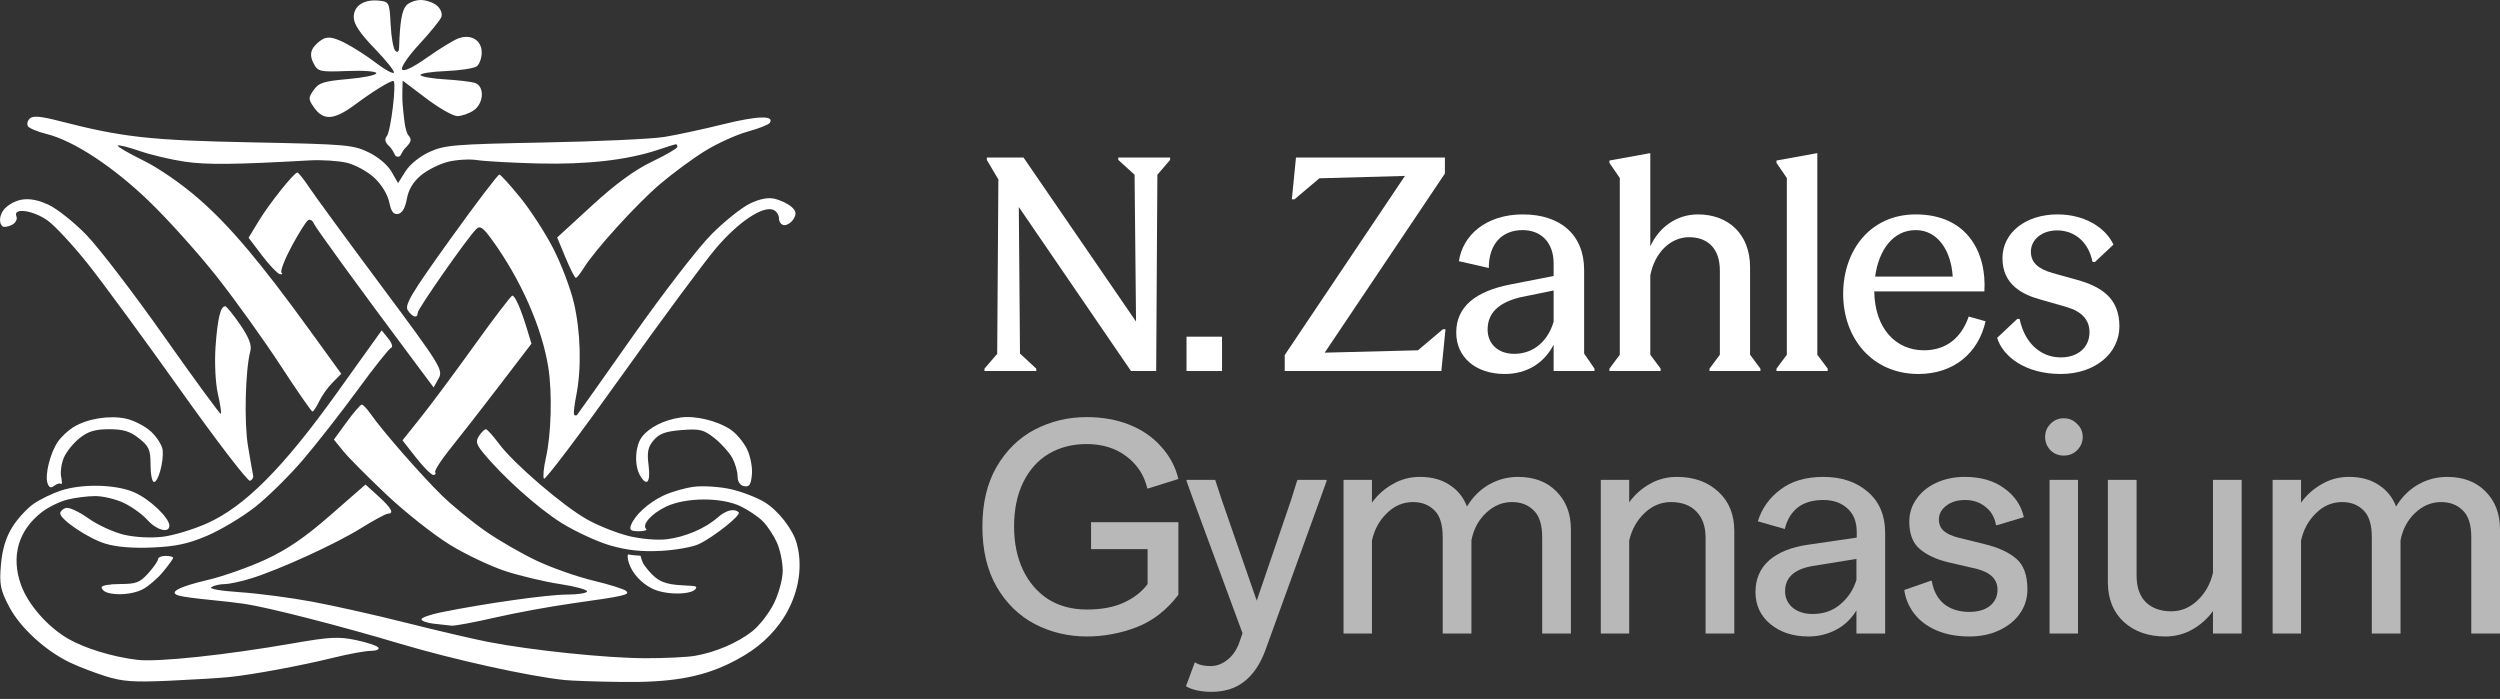
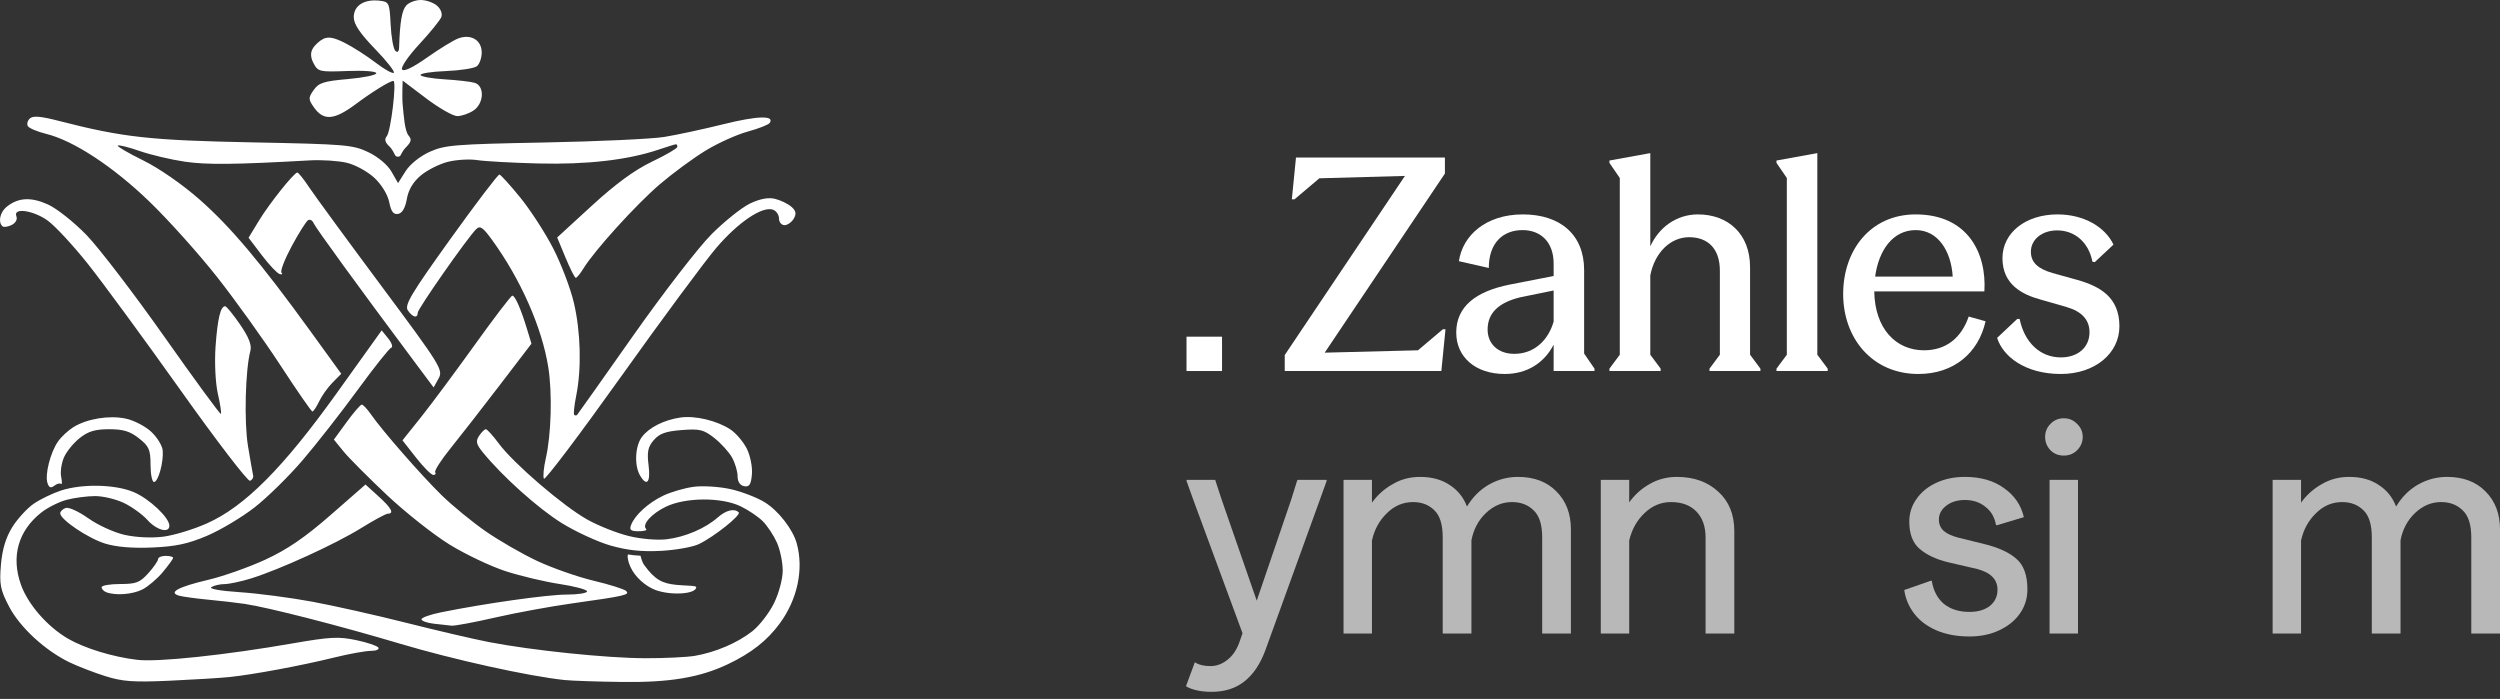
<svg xmlns="http://www.w3.org/2000/svg" width="279" height="78" viewBox="0 0 279 78" fill="none">
  <rect x="0" y="0" width="279" height="78" fill="#333333" stroke="none" />
  <path d="M11.76 75.459C10.49 75.059 8.694 74.367 7.77 73.921C5.031 72.599 2.231 70.019 1.018 67.701C0.039 65.831 -0.083 65.205 0.105 63.019C0.251 61.309 0.662 59.954 1.38 58.812C1.962 57.886 3.031 56.72 3.755 56.222C4.479 55.723 5.844 55.061 6.789 54.749C9.159 53.968 12.866 54.046 14.927 54.921C16.655 55.655 18.9 57.769 18.9 58.663C18.9 59.548 17.491 59.182 16.451 58.027C15.892 57.405 14.71 56.551 13.824 56.129C12.938 55.706 11.497 55.362 10.622 55.363C9.746 55.364 8.327 55.548 7.468 55.771C6.609 55.994 5.327 56.632 4.618 57.19C2.035 59.222 1.218 62.102 2.335 65.245C3.113 67.436 5.26 69.907 7.558 71.257C9.402 72.34 12.595 73.319 15.33 73.639C17.625 73.908 25.18 73.106 32.705 71.795C36.826 71.077 37.791 71.027 39.733 71.434C40.971 71.693 42.093 72.069 42.226 72.271C42.359 72.472 41.981 72.637 41.386 72.637C40.79 72.637 38.936 72.974 37.266 73.387C33.666 74.276 28.261 75.283 25.619 75.557C24.58 75.665 21.556 75.85 18.9 75.969C14.883 76.149 13.681 76.063 11.76 75.459ZM62.997 75.89C59.006 75.47 50.622 73.619 44.659 71.841C37.891 69.823 29.955 67.79 27.299 67.392C26.491 67.27 24.695 67.064 23.309 66.932C21.924 66.8 20.44 66.599 20.012 66.484C18.716 66.138 19.869 65.498 23.192 64.721C24.873 64.327 27.761 63.309 29.609 62.457C32.05 61.332 34.038 59.974 36.879 57.491L40.788 54.074L42.233 55.383C43.679 56.693 44.022 57.324 43.288 57.324C43.073 57.324 41.72 58.056 40.28 58.95C37.432 60.718 31.219 63.557 28.02 64.552C26.914 64.895 25.591 65.179 25.08 65.183C24.568 65.186 23.902 65.335 23.599 65.515C23.27 65.71 24.531 65.939 26.749 66.087C28.784 66.222 32.433 66.701 34.859 67.151C37.284 67.602 42.009 68.663 45.358 69.51C48.708 70.356 52.825 71.316 54.507 71.644C59.316 72.579 67.679 73.446 72.006 73.457C74.18 73.463 76.681 73.342 77.563 73.189C79.865 72.79 82.315 71.739 83.954 70.45C84.736 69.835 85.82 68.441 86.362 67.352C86.909 66.254 87.35 64.624 87.352 63.692C87.354 62.767 87.063 61.356 86.706 60.556C86.348 59.756 85.64 58.684 85.131 58.175C84.622 57.665 83.505 56.911 82.648 56.501C80.509 55.475 76.528 55.494 74.334 56.54C72.703 57.318 71.599 58.56 72.112 59.039C72.257 59.176 71.879 59.287 71.27 59.287C70.397 59.287 70.218 59.142 70.423 58.6C70.844 57.485 72.335 56.123 74.02 55.315C74.886 54.9 76.427 54.454 77.445 54.324C78.463 54.193 80.306 54.313 81.541 54.589C82.776 54.865 84.489 55.525 85.347 56.055C86.874 56.998 88.485 59.071 88.919 60.653C89.711 63.541 88.996 66.892 87.015 69.585C85.608 71.496 83.847 72.88 81.241 74.121C78.114 75.609 74.758 76.174 69.446 76.107C66.708 76.073 63.806 75.975 62.997 75.89ZM48.403 69.604C47.652 69.517 47.038 69.295 47.038 69.111C47.038 68.926 48.03 68.575 49.243 68.33C54.178 67.333 61.117 66.355 63.249 66.355C64.496 66.355 65.517 66.194 65.517 65.998C65.517 65.801 64.147 65.433 62.472 65.178C60.798 64.924 58.078 64.279 56.429 63.744C54.78 63.21 51.974 61.879 50.195 60.787C48.415 59.694 45.264 57.206 43.194 55.258C41.124 53.309 38.942 51.117 38.346 50.387L37.262 49.058L38.685 47.106C39.468 46.032 40.228 45.154 40.375 45.153C40.522 45.153 40.978 45.638 41.39 46.232C42.645 48.045 47.049 53.081 49.31 55.289C50.486 56.437 52.676 58.231 54.178 59.276C55.679 60.321 58.278 61.818 59.953 62.604C61.628 63.389 64.456 64.38 66.237 64.806C68.019 65.231 69.653 65.745 69.867 65.945C70.331 66.379 69.79 66.504 63.837 67.341C61.412 67.682 57.538 68.394 55.228 68.924C52.918 69.454 50.745 69.859 50.398 69.825C50.051 69.791 49.154 69.691 48.403 69.604ZM11.865 66.094C11.576 65.986 11.34 65.735 11.34 65.537C11.34 65.339 12.268 65.177 13.403 65.177C15.19 65.177 15.61 65.016 16.552 63.969C17.151 63.304 17.64 62.597 17.64 62.398C17.64 62.199 18.018 62.036 18.48 62.036C18.942 62.036 19.32 62.133 19.32 62.253C19.32 62.372 18.8 63.091 18.165 63.851C17.529 64.61 16.499 65.484 15.876 65.793C14.761 66.345 12.899 66.485 11.865 66.094ZM73.134 65.838C72.058 65.43 70.866 64.406 70.359 63.27C69.957 62.369 70.031 61.868 70.103 61.88C70.485 61.95 70.95 61.987 71.478 62.019C71.478 62.019 71.645 62.705 71.866 63.021C73.103 64.74 73.935 65.105 75.461 65.268C76.478 65.376 77.697 65.335 77.697 65.527C77.697 66.329 74.809 66.471 73.134 65.838ZM68.144 60.885C66.701 60.472 64.242 59.34 62.678 58.368C60.052 56.736 56.092 53.186 53.893 50.492C53.145 49.575 53.068 49.237 53.469 48.636C53.739 48.232 54.078 47.901 54.222 47.901C54.366 47.901 55.017 48.62 55.668 49.499C57.329 51.74 62.867 56.494 65.564 57.995C66.808 58.687 68.894 59.512 70.199 59.828C71.548 60.154 73.359 60.307 74.399 60.182C76.455 59.936 78.711 58.972 80.094 57.751C81.015 56.937 81.939 56.709 82.436 57.175C82.75 57.468 79.725 59.884 77.997 60.719C77.316 61.048 75.411 61.389 73.763 61.476C71.612 61.589 70.027 61.422 68.144 60.885ZM11.76 60.672C9.859 60.095 6.72 57.984 6.72 57.283C6.72 57.076 6.994 56.809 7.328 56.689C7.662 56.569 8.8 57.088 9.856 57.842C10.912 58.596 12.732 59.427 13.901 59.689C15.17 59.974 16.9 60.057 18.197 59.896C19.391 59.748 21.594 59.08 23.092 58.411C27.312 56.529 31.603 52.222 37.592 43.858L42.596 36.871L43.326 37.773C43.728 38.269 43.877 38.733 43.658 38.805C43.439 38.877 41.753 40.997 39.912 43.516C38.071 46.036 35.307 49.567 33.77 51.362C32.233 53.158 29.817 55.53 28.402 56.632C26.987 57.734 24.601 59.158 23.099 59.796C20.988 60.693 19.608 60.989 17.01 61.101C14.808 61.197 12.999 61.049 11.76 60.672ZM5.299 53.909C4.992 52.976 5.624 50.485 6.474 49.272C6.847 48.74 7.618 48.019 8.188 47.67C9.733 46.724 12.179 46.324 14.035 46.716C14.938 46.906 16.217 47.568 16.878 48.186C17.54 48.804 18.116 49.744 18.159 50.274C18.265 51.595 17.659 53.79 17.186 53.79C16.974 53.79 16.8 52.923 16.8 51.862C16.8 50.191 16.628 49.798 15.508 48.917C14.507 48.13 13.757 47.901 12.18 47.901C10.626 47.901 9.852 48.131 8.907 48.875C8.226 49.41 7.433 50.38 7.145 51.031C6.857 51.681 6.713 52.663 6.825 53.212C6.938 53.761 6.93 54.117 6.808 54.004C6.687 53.89 6.35 53.982 6.059 54.207C5.673 54.507 5.469 54.427 5.299 53.909ZM83.051 54.26C82.588 54.175 82.316 53.766 82.316 53.153C82.316 52.618 82.04 51.681 81.701 51.069C81.363 50.458 80.474 49.476 79.726 48.887C78.52 47.939 78.104 47.837 76.071 47.995C74.295 48.133 73.593 48.385 72.961 49.115C72.311 49.866 72.192 50.438 72.381 51.924C72.625 53.851 72.175 54.365 71.412 53.031C70.772 51.913 70.882 49.772 71.632 48.771C72.428 47.709 74.087 46.869 75.923 46.598C77.575 46.355 80.03 46.941 81.53 47.938C82.136 48.341 82.95 49.296 83.338 50.061C83.727 50.827 83.986 52.111 83.915 52.923C83.814 54.082 83.63 54.366 83.051 54.26ZM20.127 43.517C16.102 37.855 11.456 31.522 9.801 29.444C8.146 27.366 6.127 25.191 5.314 24.612C3.686 23.451 1.421 23.145 1.83 24.141C1.968 24.476 1.743 24.887 1.3 25.109C0.877 25.32 0.412 25.382 0.266 25.245C-0.236 24.776 0.002 23.678 0.736 23.085C2.026 22.041 3.453 21.959 5.354 22.82C6.337 23.265 8.279 24.805 9.668 26.243C11.058 27.682 14.964 32.788 18.35 37.592C21.735 42.396 24.57 46.264 24.65 46.189C24.731 46.114 24.58 45.106 24.314 43.95C24.044 42.773 23.93 40.457 24.055 38.69C24.275 35.562 24.618 34.138 25.139 34.182C25.288 34.194 26.035 35.113 26.799 36.224C27.767 37.631 28.114 38.518 27.943 39.154C27.378 41.262 27.23 47.111 27.676 49.786C27.939 51.362 28.197 52.842 28.251 53.074C28.305 53.306 28.145 53.567 27.896 53.654C27.647 53.74 24.151 49.178 20.127 43.517ZM60.704 53.422C60.576 53.229 60.672 52.197 60.916 51.13C61.517 48.511 61.645 43.901 61.196 41.03C60.499 36.579 58.119 31.18 54.902 26.758C53.879 25.352 53.568 25.144 53.134 25.581C52.115 26.606 46.618 34.467 46.618 34.899C46.618 35.561 46.038 35.424 45.514 34.638C45.122 34.051 45.882 32.777 50.253 26.687C53.116 22.699 55.583 19.455 55.734 19.48C55.885 19.505 56.928 20.654 58.051 22.032C59.175 23.411 60.825 25.953 61.718 27.68C62.611 29.408 63.656 32.147 64.039 33.766C64.809 37.013 64.914 41.15 64.303 44.171C64.085 45.25 63.985 46.207 64.082 46.297C64.178 46.388 64.325 46.388 64.407 46.298C64.49 46.208 67.308 42.226 70.669 37.45C74.031 32.674 77.967 27.581 79.416 26.133C80.865 24.685 82.793 23.146 83.702 22.713C84.796 22.191 85.726 22.012 86.46 22.183C87.068 22.325 87.891 22.715 88.287 23.049C88.832 23.508 88.906 23.837 88.588 24.393C88.356 24.797 87.889 25.128 87.551 25.128C87.213 25.128 86.936 24.794 86.936 24.385C86.936 23.976 86.633 23.533 86.264 23.401C85.085 22.978 82.383 24.797 79.943 27.656C78.642 29.181 73.833 35.681 69.257 42.101C64.68 48.521 60.831 53.616 60.704 53.422ZM46.433 51.074L44.916 49.142L46.957 46.59C48.079 45.187 50.777 41.557 52.953 38.525C55.128 35.493 57.026 33.005 57.172 32.997C57.477 32.978 58.125 34.45 58.823 36.747L59.31 38.353L55.736 43.029C53.769 45.6 51.307 48.761 50.264 50.053C49.221 51.344 48.458 52.536 48.568 52.703C48.678 52.869 48.584 53.005 48.359 53.005C48.134 53.005 47.267 52.136 46.433 51.074ZM31.289 40.761C29.441 37.93 26.265 33.502 24.231 30.92C22.198 28.339 18.806 24.557 16.694 22.516C12.647 18.605 8.216 15.694 5.163 14.942C4.191 14.702 3.272 14.319 3.121 14.09C2.97 13.861 3.061 13.473 3.324 13.227C3.681 12.892 4.514 12.963 6.626 13.506C13.702 15.327 16.759 15.665 28.139 15.888C38.588 16.093 39.381 16.16 41.109 16.985C42.19 17.502 43.253 18.395 43.686 19.15L44.423 20.436L45.26 19.11C45.75 18.334 46.862 17.438 47.942 16.949C49.634 16.184 50.693 16.097 60.697 15.903C66.697 15.788 72.741 15.509 74.127 15.284C75.513 15.059 78.479 14.421 80.718 13.866C84.538 12.919 86.468 12.862 85.905 13.713C85.77 13.917 84.663 14.354 83.444 14.686C82.225 15.017 80.102 15.977 78.727 16.818C77.352 17.659 75.055 19.35 73.623 20.575C71.003 22.817 66.359 27.934 65.129 29.936C64.765 30.528 64.373 31.011 64.257 31.009C64.142 31.006 63.627 29.991 63.114 28.753L62.181 26.503L66.054 22.95C68.702 20.52 70.823 18.968 72.76 18.042C74.319 17.297 75.594 16.554 75.595 16.392C75.596 16.23 75.526 16.098 75.439 16.098C75.353 16.098 74.455 16.375 73.445 16.715C70.026 17.861 65.469 18.382 60.057 18.243C57.17 18.169 54.109 18 53.255 17.867C52.402 17.735 50.93 17.821 49.984 18.059C49.039 18.297 47.682 18.98 46.969 19.575C46.108 20.294 45.582 21.177 45.404 22.202C45.23 23.202 44.887 23.79 44.431 23.872C43.912 23.966 43.65 23.62 43.438 22.563C43.269 21.723 42.583 20.597 41.784 19.85C41.032 19.147 39.649 18.39 38.709 18.167C37.77 17.944 35.905 17.824 34.565 17.899C26.18 18.371 23.074 18.403 20.617 18.042C19.095 17.819 16.833 17.284 15.59 16.853C14.347 16.422 13.246 16.148 13.144 16.244C13.042 16.339 14.316 17.084 15.975 17.9C17.744 18.768 20.35 20.576 22.273 22.267C25.744 25.319 29.12 29.333 34.687 37.021L38.084 41.714L37.117 42.69C36.585 43.226 35.907 44.177 35.612 44.802C35.316 45.426 34.978 45.931 34.861 45.923C34.744 45.915 33.137 43.592 31.289 40.761ZM46.102 40.17C40.001 31.998 35.203 25.4 34.998 24.901C34.873 24.597 34.597 24.448 34.384 24.571C34.172 24.694 33.35 25.997 32.558 27.466C31.767 28.936 31.252 30.273 31.414 30.436C31.576 30.599 31.481 30.664 31.203 30.581C30.925 30.497 30.032 29.552 29.218 28.48L27.739 26.532L28.884 24.648C30.053 22.725 32.797 19.281 33.182 19.254C33.299 19.246 33.894 19.99 34.504 20.908C35.114 21.825 38.738 26.775 42.557 31.907C49.2 40.833 49.477 41.282 48.947 42.238L48.392 43.237L46.102 40.17ZM44.098 17.327C43.996 17.136 43.796 16.657 43.427 16.311C42.971 15.886 42.886 15.529 43.163 15.203C43.619 14.667 44.291 9.03 43.899 9.03C43.512 9.03 41.544 10.245 39.688 11.629C37.289 13.419 36.104 13.507 35.03 11.975C34.401 11.078 34.399 10.912 35.006 10.047C35.573 9.237 36.128 9.06 38.834 8.823C40.574 8.67 41.998 8.378 41.998 8.172C41.998 7.958 40.621 7.852 38.76 7.924C35.687 8.043 35.496 8 35.008 7.092C34.662 6.45 34.625 5.905 34.896 5.433C35.117 5.046 35.643 4.557 36.065 4.346C36.63 4.063 37.264 4.179 38.468 4.781C39.367 5.232 40.912 6.221 41.901 6.978C42.89 7.736 43.813 8.251 43.951 8.121C44.089 7.992 43.139 6.789 41.84 5.447C40.157 3.708 39.479 2.692 39.479 1.91C39.479 0.63 40.63 -0.11 42.334 0.074C43.421 0.191 43.474 0.302 43.596 2.748C43.665 4.152 43.902 5.468 44.12 5.673C44.371 5.909 44.527 5.764 44.541 5.281C44.625 2.489 44.849 1.162 45.331 0.62C45.633 0.279 46.363 0 46.952 0C47.54 0 48.355 0.282 48.762 0.626C49.184 0.983 49.394 1.531 49.252 1.902C49.115 2.26 48.008 3.624 46.793 4.934C45.578 6.244 44.712 7.511 44.87 7.75C45.055 8.029 46.058 7.55 47.673 6.412C49.056 5.436 50.626 4.478 51.16 4.282C52.57 3.766 53.758 4.486 53.758 5.855C53.758 6.469 53.514 7.161 53.215 7.392C52.917 7.624 51.358 7.866 49.751 7.931C48.143 7.996 46.874 8.195 46.931 8.374C46.988 8.553 48.191 8.768 49.604 8.853C51.018 8.937 52.531 9.112 52.966 9.241C54.111 9.581 54.02 11.562 52.824 12.346C52.311 12.682 51.505 12.957 51.033 12.957C50.562 12.957 48.997 12.065 47.557 10.976L44.938 8.995C44.938 8.995 44.853 10.784 44.938 11.674C45.051 12.845 45.164 14.643 45.61 15.146C45.949 15.528 45.883 15.815 45.446 16.29C45.163 16.598 45.199 16.536 45.045 16.741C44.916 16.91 44.859 17.067 44.699 17.338C44.562 17.57 44.196 17.508 44.098 17.327Z" fill="white" />
  <path d="M229.984 41.736C225.986 41.736 223.508 39.754 222.88 37.705L225.127 35.591H225.391C225.92 38.201 227.671 39.886 229.984 39.886C231.9 39.886 233.189 38.763 233.189 37.078C233.189 35.69 232.33 34.765 230.644 34.269L227.77 33.443C225.689 32.882 223.475 31.758 223.475 28.818C223.475 25.976 226.052 23.928 229.62 23.928C232.594 23.928 234.94 25.348 235.865 27.298L233.783 29.247L233.519 29.214C233.089 27 231.504 25.712 229.587 25.712C227.869 25.712 226.647 26.736 226.647 28.091C226.647 29.313 227.473 30.007 229.059 30.47L231.801 31.23C234.378 31.956 236.526 33.179 236.526 36.417C236.526 39.423 233.816 41.736 229.984 41.736Z" fill="white" />
  <path d="M205.697 32.815C205.697 27.926 208.737 23.928 213.792 23.928C219.574 23.928 221.722 28.223 221.457 32.518H209.166C209.233 36.681 211.578 39.093 214.717 39.093C217.162 39.093 218.88 37.738 219.706 35.327L221.589 35.855C220.796 39.39 218.054 41.736 214.089 41.736C208.935 41.736 205.697 37.738 205.697 32.815ZM209.266 30.866H217.922C217.757 28.058 216.303 25.679 213.792 25.679C211.248 25.679 209.662 27.926 209.266 30.866Z" fill="white" />
  <path d="M202.814 39.589L203.971 41.141V41.406H198.255V41.141L199.411 39.589V19.864L198.255 18.179V17.914L202.814 17.088V39.589Z" fill="white" />
  <path d="M179.613 41.406V41.141L180.769 39.589V19.864L179.613 18.179V17.914L184.173 17.088V27.496C185.131 25.381 187.08 23.928 189.492 23.928C192.862 23.928 195.307 26.108 195.307 29.809V39.589L196.463 41.141V41.406H190.78V41.141L191.937 39.589V30.205C191.937 27.727 190.582 26.472 188.501 26.472C186.452 26.472 184.668 28.157 184.173 30.734V39.589L185.329 41.141V41.406H179.613Z" fill="white" />
  <path d="M167.934 41.736C164.663 41.736 162.516 39.853 162.516 37.111C162.516 34.236 164.663 32.518 168.496 31.758L173.386 30.8V29.412C173.386 27 171.932 25.679 169.917 25.679C167.736 25.679 166.15 27.1 166.15 29.908L162.813 29.148C163.243 26.241 165.853 23.928 169.95 23.928C174.113 23.928 176.789 26.174 176.789 30.139V39.456L177.945 41.142V41.406H173.386V38.465C172.328 40.514 170.412 41.736 167.934 41.736ZM166.018 36.78C166.018 38.366 167.174 39.489 168.991 39.489C171.304 39.489 172.824 37.87 173.386 35.888V32.419L169.652 33.179C167.24 33.774 166.018 34.93 166.018 36.78Z" fill="white" />
  <path d="M143.377 41.406V39.621L156.791 19.633L147.242 19.897L144.467 22.243H144.17L144.632 17.584H161.251V19.368L147.837 39.357L158.245 39.093L161.02 36.747H161.317L160.855 41.406H143.377Z" fill="white" />
  <path d="M132.415 37.573H136.379V41.406H132.415V37.573Z" fill="white" />
-   <path d="M126.221 41.406L113.699 23.102L113.831 39.456L115.648 41.141V41.406H109.866V41.141L111.287 39.489L111.419 20.029L110.131 17.848V17.584H114.228L126.783 35.888L126.618 19.5L124.8 17.848V17.584H130.582V17.848L129.162 19.5L129.03 41.406H126.221Z" fill="white" />
  <path opacity="0.65" d="M253.625 53.553H256.797V56.097C257.392 55.26 258.152 54.577 259.077 54.048C260.002 53.498 261.026 53.222 262.15 53.222C263.471 53.222 264.573 53.52 265.454 54.114C266.357 54.687 267.007 55.491 267.403 56.526C268.042 55.469 268.857 54.654 269.848 54.081C270.861 53.508 271.941 53.222 273.086 53.222C274.892 53.222 276.324 53.762 277.381 54.841C278.46 55.92 279 57.33 279 59.07V70.7H275.795V59.962C275.795 58.553 275.476 57.55 274.837 56.956C274.22 56.339 273.416 56.031 272.425 56.031C271.346 56.031 270.377 56.438 269.518 57.253C268.681 58.046 268.141 59.059 267.899 60.293V70.7H264.694V59.962C264.694 58.553 264.385 57.55 263.769 56.956C263.152 56.339 262.359 56.031 261.39 56.031C260.266 56.031 259.286 56.449 258.449 57.286C257.612 58.101 257.062 59.114 256.797 60.326V70.7H253.625V53.553Z" fill="white" />
-   <path opacity="0.65" d="M241.648 71.031C239.753 71.031 238.212 70.491 237.022 69.412C235.833 68.311 235.238 66.835 235.238 64.984V53.553H238.443V64.225C238.443 65.546 238.795 66.548 239.5 67.231C240.205 67.892 241.141 68.222 242.308 68.222C243.41 68.222 244.39 67.815 245.249 67C246.108 66.185 246.681 65.161 246.967 63.927V53.553H250.172V70.7H246.967V68.189C246.372 69.026 245.612 69.709 244.687 70.238C243.762 70.766 242.749 71.031 241.648 71.031Z" fill="white" />
  <path opacity="0.65" d="M228.732 70.7V53.553H231.904V70.7H228.732ZM230.318 50.843C229.723 50.843 229.228 50.645 228.831 50.248C228.435 49.83 228.236 49.334 228.236 48.762C228.236 48.189 228.435 47.704 228.831 47.308C229.228 46.889 229.723 46.68 230.318 46.68C230.913 46.68 231.408 46.889 231.805 47.308C232.223 47.704 232.432 48.189 232.432 48.762C232.432 49.334 232.223 49.83 231.805 50.248C231.408 50.645 230.913 50.843 230.318 50.843Z" fill="white" />
  <path opacity="0.65" d="M219.783 71.031C218.374 71.031 217.14 70.799 216.083 70.337C215.026 69.874 214.2 69.246 213.605 68.454C213.01 67.661 212.647 66.79 212.515 65.843L215.455 64.819H215.587C215.764 65.921 216.215 66.779 216.942 67.396C217.691 67.991 218.638 68.288 219.783 68.288C220.731 68.288 221.49 68.068 222.063 67.627C222.636 67.165 222.922 66.559 222.922 65.81C222.922 64.665 222.162 63.894 220.642 63.498L217.371 62.738C216.094 62.429 215.059 61.945 214.266 61.284C213.473 60.623 213.076 59.599 213.076 58.211C213.076 57.286 213.341 56.449 213.869 55.7C214.398 54.929 215.136 54.324 216.083 53.883C217.03 53.442 218.098 53.222 219.288 53.222C221.05 53.222 222.504 53.641 223.649 54.478C224.816 55.293 225.554 56.372 225.863 57.716L222.889 58.608H222.757C222.603 57.727 222.206 57.044 221.568 56.559C220.951 56.053 220.191 55.799 219.288 55.799C218.429 55.799 217.724 56.02 217.173 56.46C216.645 56.879 216.38 57.385 216.38 57.98C216.38 58.508 216.568 58.938 216.942 59.269C217.316 59.577 217.845 59.819 218.528 59.995L221.468 60.722C223.01 61.097 224.189 61.636 225.004 62.341C225.841 63.046 226.259 64.191 226.259 65.777C226.259 66.769 225.984 67.661 225.433 68.454C224.883 69.246 224.112 69.874 223.12 70.337C222.151 70.799 221.039 71.031 219.783 71.031Z" fill="white" />
-   <path opacity="0.65" d="M201.825 71.031C200.107 71.031 198.686 70.568 197.563 69.643C196.462 68.718 195.911 67.528 195.911 66.075C195.911 64.621 196.418 63.443 197.431 62.539C198.466 61.636 199.92 61.053 201.792 60.788L207.211 59.995V59.368C207.211 58.222 206.858 57.341 206.153 56.724C205.471 56.108 204.579 55.799 203.477 55.799C202.288 55.799 201.33 56.086 200.603 56.658C199.898 57.231 199.424 58.024 199.182 59.037L196.175 58.178C196.616 56.746 197.453 55.568 198.686 54.643C199.92 53.696 201.517 53.222 203.477 53.222C205.526 53.222 207.189 53.784 208.466 54.907C209.744 56.008 210.383 57.528 210.383 59.467V70.7H207.178V68.123C206.583 69.092 205.812 69.819 204.865 70.304C203.918 70.788 202.905 71.031 201.825 71.031ZM199.215 65.975C199.215 66.724 199.501 67.341 200.074 67.826C200.647 68.288 201.385 68.52 202.288 68.52C203.521 68.52 204.557 68.156 205.394 67.429C206.253 66.702 206.847 65.799 207.178 64.72V62.374L202.288 63.167C200.239 63.52 199.215 64.456 199.215 65.975Z" fill="white" />
  <path opacity="0.65" d="M178.647 53.553H181.819V56.064C182.414 55.227 183.173 54.544 184.099 54.015C185.024 53.486 186.037 53.222 187.138 53.222C189.032 53.222 190.574 53.773 191.764 54.874C192.953 55.953 193.548 57.418 193.548 59.269V70.7H190.343V59.995C190.343 58.762 190.002 57.793 189.319 57.088C188.636 56.383 187.689 56.031 186.477 56.031C185.376 56.031 184.396 56.438 183.537 57.253C182.678 58.068 182.105 59.092 181.819 60.326V70.7H178.647V53.553Z" fill="white" />
  <path opacity="0.65" d="M149.938 53.553H153.11V56.097C153.705 55.26 154.465 54.577 155.39 54.048C156.315 53.498 157.339 53.222 158.463 53.222C159.784 53.222 160.886 53.52 161.767 54.114C162.67 54.687 163.32 55.491 163.716 56.526C164.355 55.469 165.17 54.654 166.161 54.081C167.174 53.508 168.254 53.222 169.399 53.222C171.205 53.222 172.637 53.762 173.694 54.841C174.773 55.92 175.313 57.33 175.313 59.07V70.7H172.108V59.962C172.108 58.553 171.789 57.55 171.15 56.956C170.533 56.339 169.729 56.031 168.738 56.031C167.659 56.031 166.69 56.438 165.831 57.253C164.994 58.046 164.454 59.059 164.212 60.293V70.7H161.007V59.962C161.007 58.553 160.698 57.55 160.082 56.956C159.465 56.339 158.672 56.031 157.703 56.031C156.579 56.031 155.599 56.449 154.762 57.286C153.925 58.101 153.375 59.114 153.11 60.326V70.7H149.938V53.553Z" fill="white" />
  <path opacity="0.65" d="M135.196 77.209C134.623 77.209 134.084 77.154 133.577 77.044C133.07 76.934 132.663 76.78 132.354 76.582L133.346 73.905C133.764 74.192 134.348 74.335 135.097 74.335C135.78 74.335 136.418 74.093 137.013 73.608C137.608 73.145 138.059 72.451 138.368 71.526L138.665 70.667L133.18 55.799L132.421 53.685V53.553H135.625L135.658 53.685L136.352 55.799L140.251 67.033L144.084 55.799L144.744 53.685L144.81 53.553H148.048V53.685L147.288 55.799L141.209 72.584C140.636 74.126 139.855 75.282 138.863 76.053C137.894 76.824 136.672 77.209 135.196 77.209Z" fill="white" />
-   <path opacity="0.65" d="M121.298 71.031C119.206 71.031 117.267 70.568 115.483 69.643C113.721 68.718 112.3 67.33 111.221 65.48C110.164 63.63 109.635 61.394 109.635 58.773C109.635 56.152 110.164 53.927 111.221 52.099C112.3 50.249 113.721 48.861 115.483 47.936C117.267 47.011 119.195 46.548 121.265 46.548C123.027 46.548 124.624 46.835 126.056 47.407C127.488 47.98 128.666 48.795 129.591 49.852C130.538 50.888 131.177 52.088 131.508 53.454L128.138 54.511H128.038C127.708 53.057 126.937 51.868 125.726 50.943C124.514 50.017 123.027 49.555 121.265 49.555C119.679 49.555 118.27 49.918 117.036 50.645C115.825 51.372 114.878 52.429 114.195 53.817C113.512 55.205 113.171 56.857 113.171 58.773C113.171 60.579 113.501 62.187 114.162 63.597C114.823 64.984 115.759 66.075 116.97 66.868C118.204 67.639 119.646 68.024 121.298 68.024C122.906 68.024 124.272 67.771 125.395 67.264C126.541 66.736 127.433 66.042 128.071 65.183V61.284H121.761V58.278H131.508V66.372C130.208 68.09 128.644 69.302 126.816 70.007C125.01 70.689 123.171 71.031 121.298 71.031Z" fill="white" />
</svg>